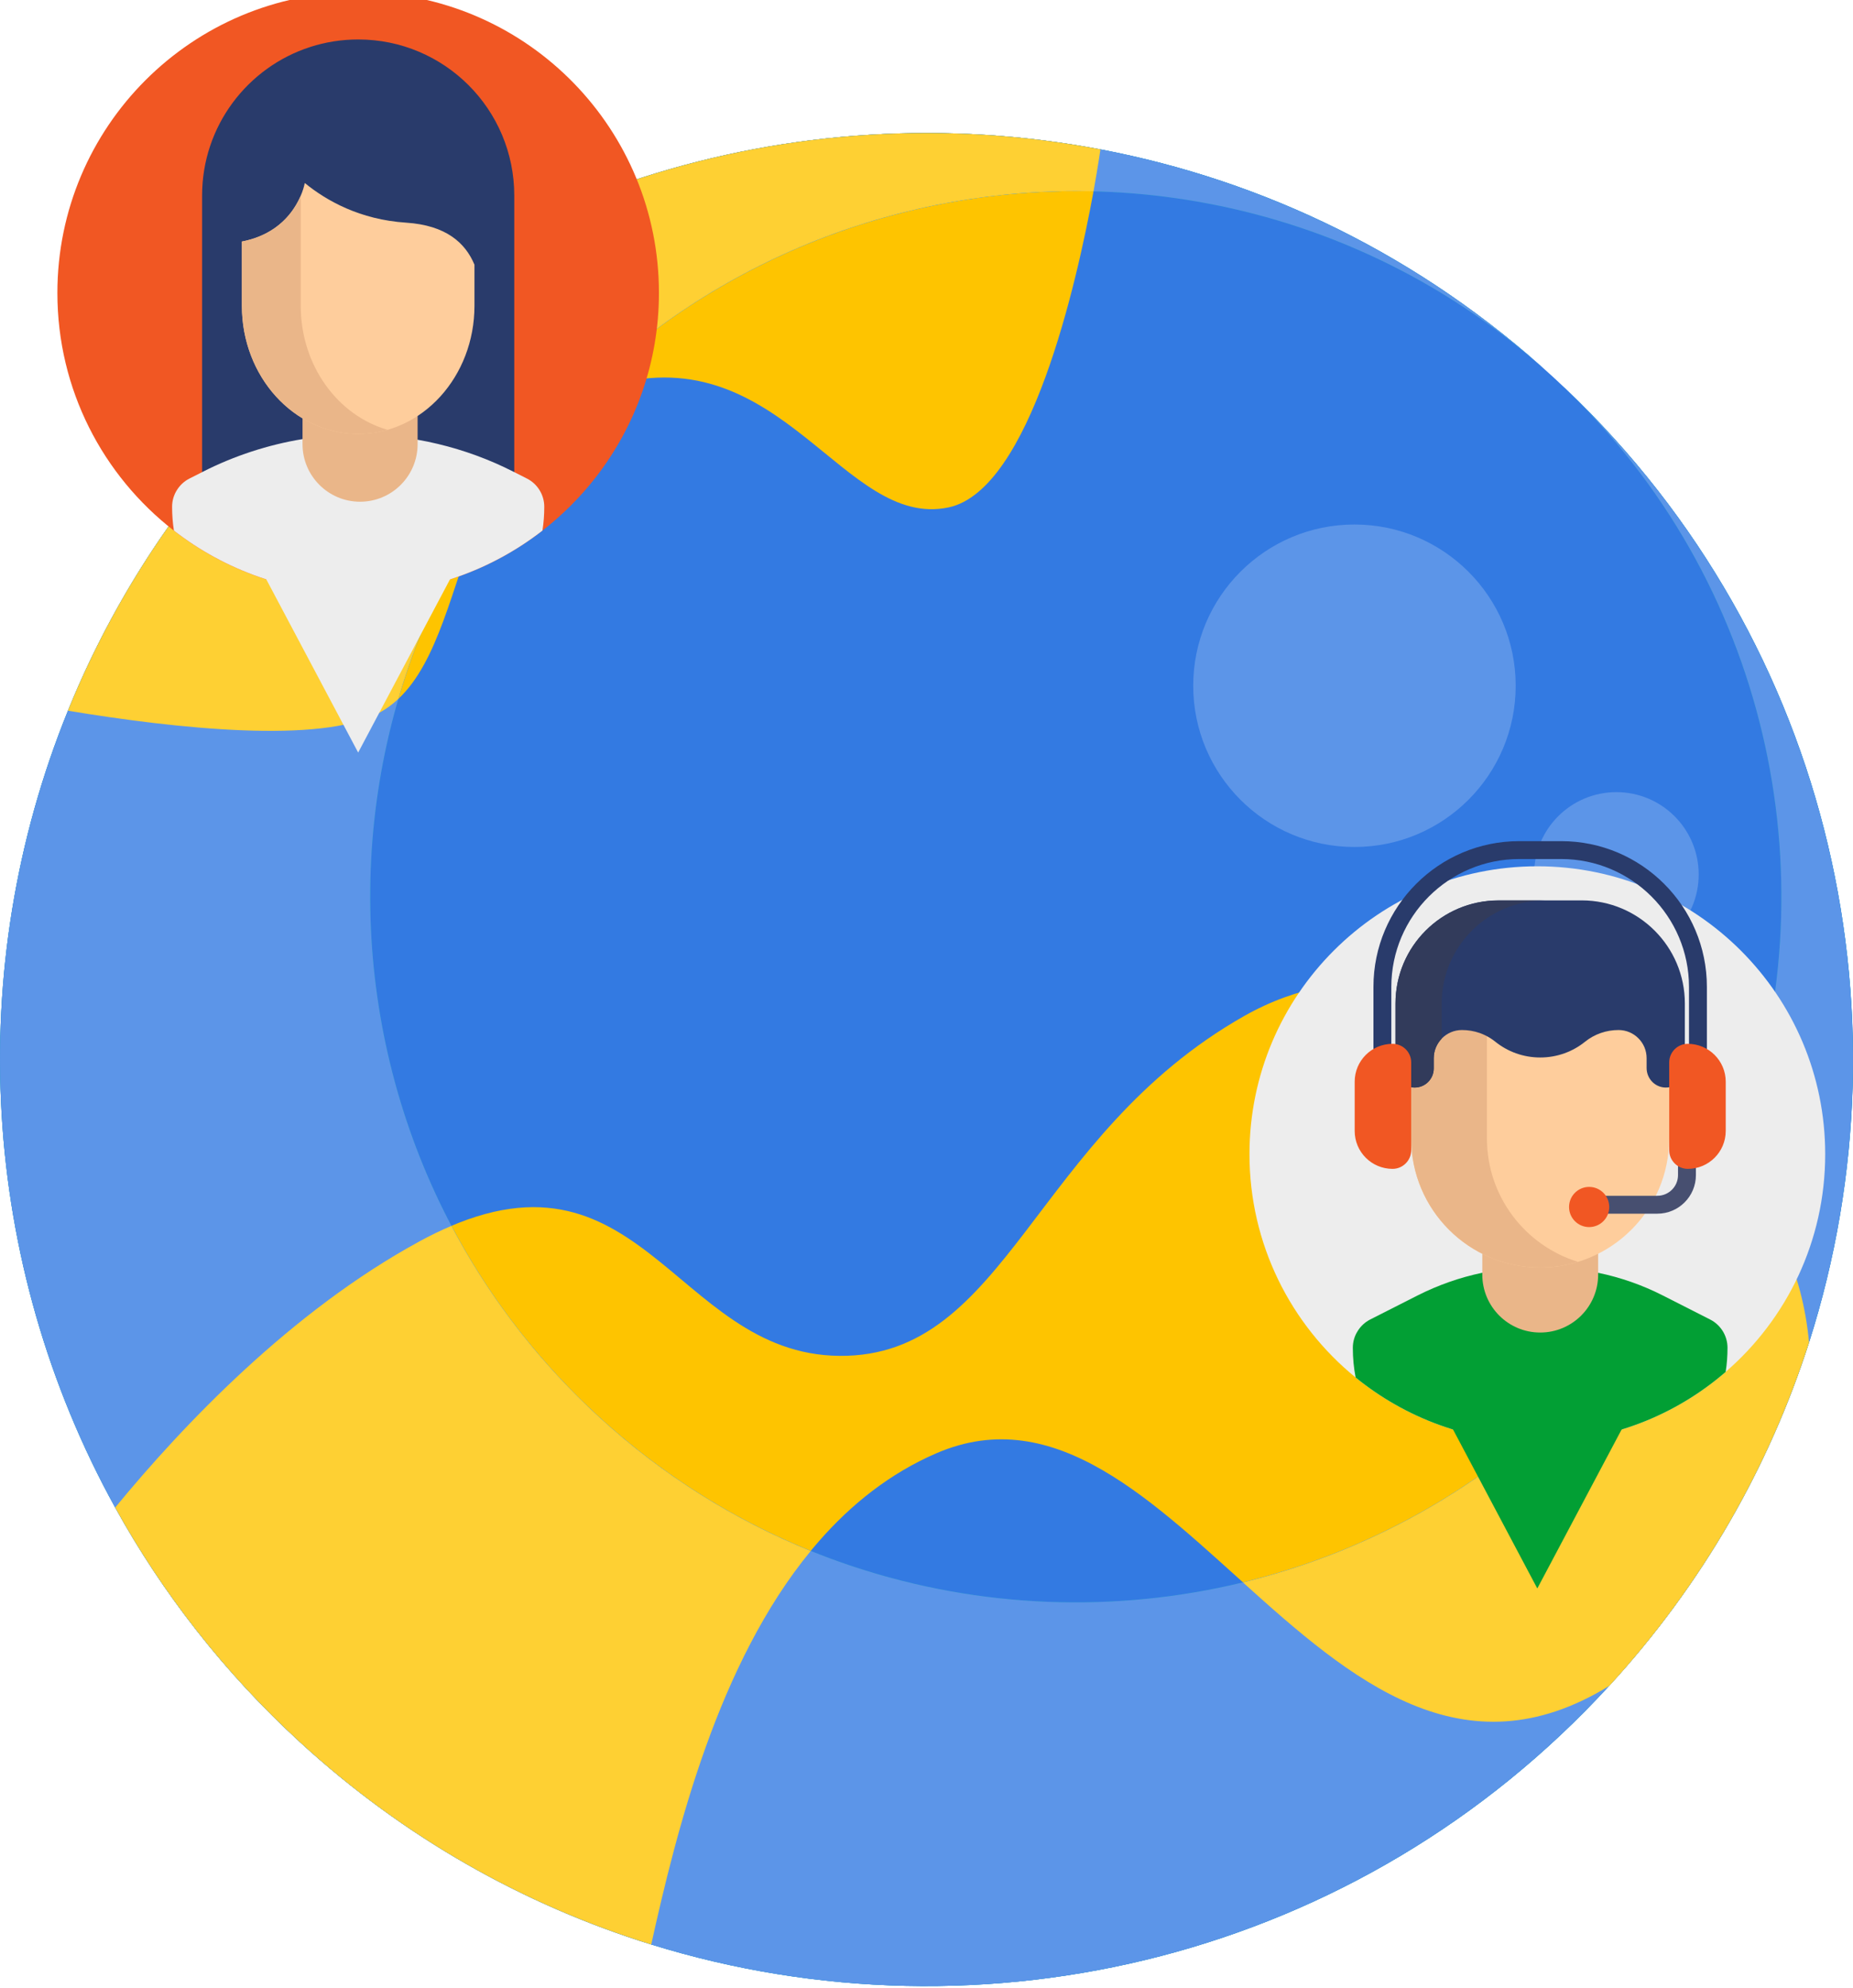
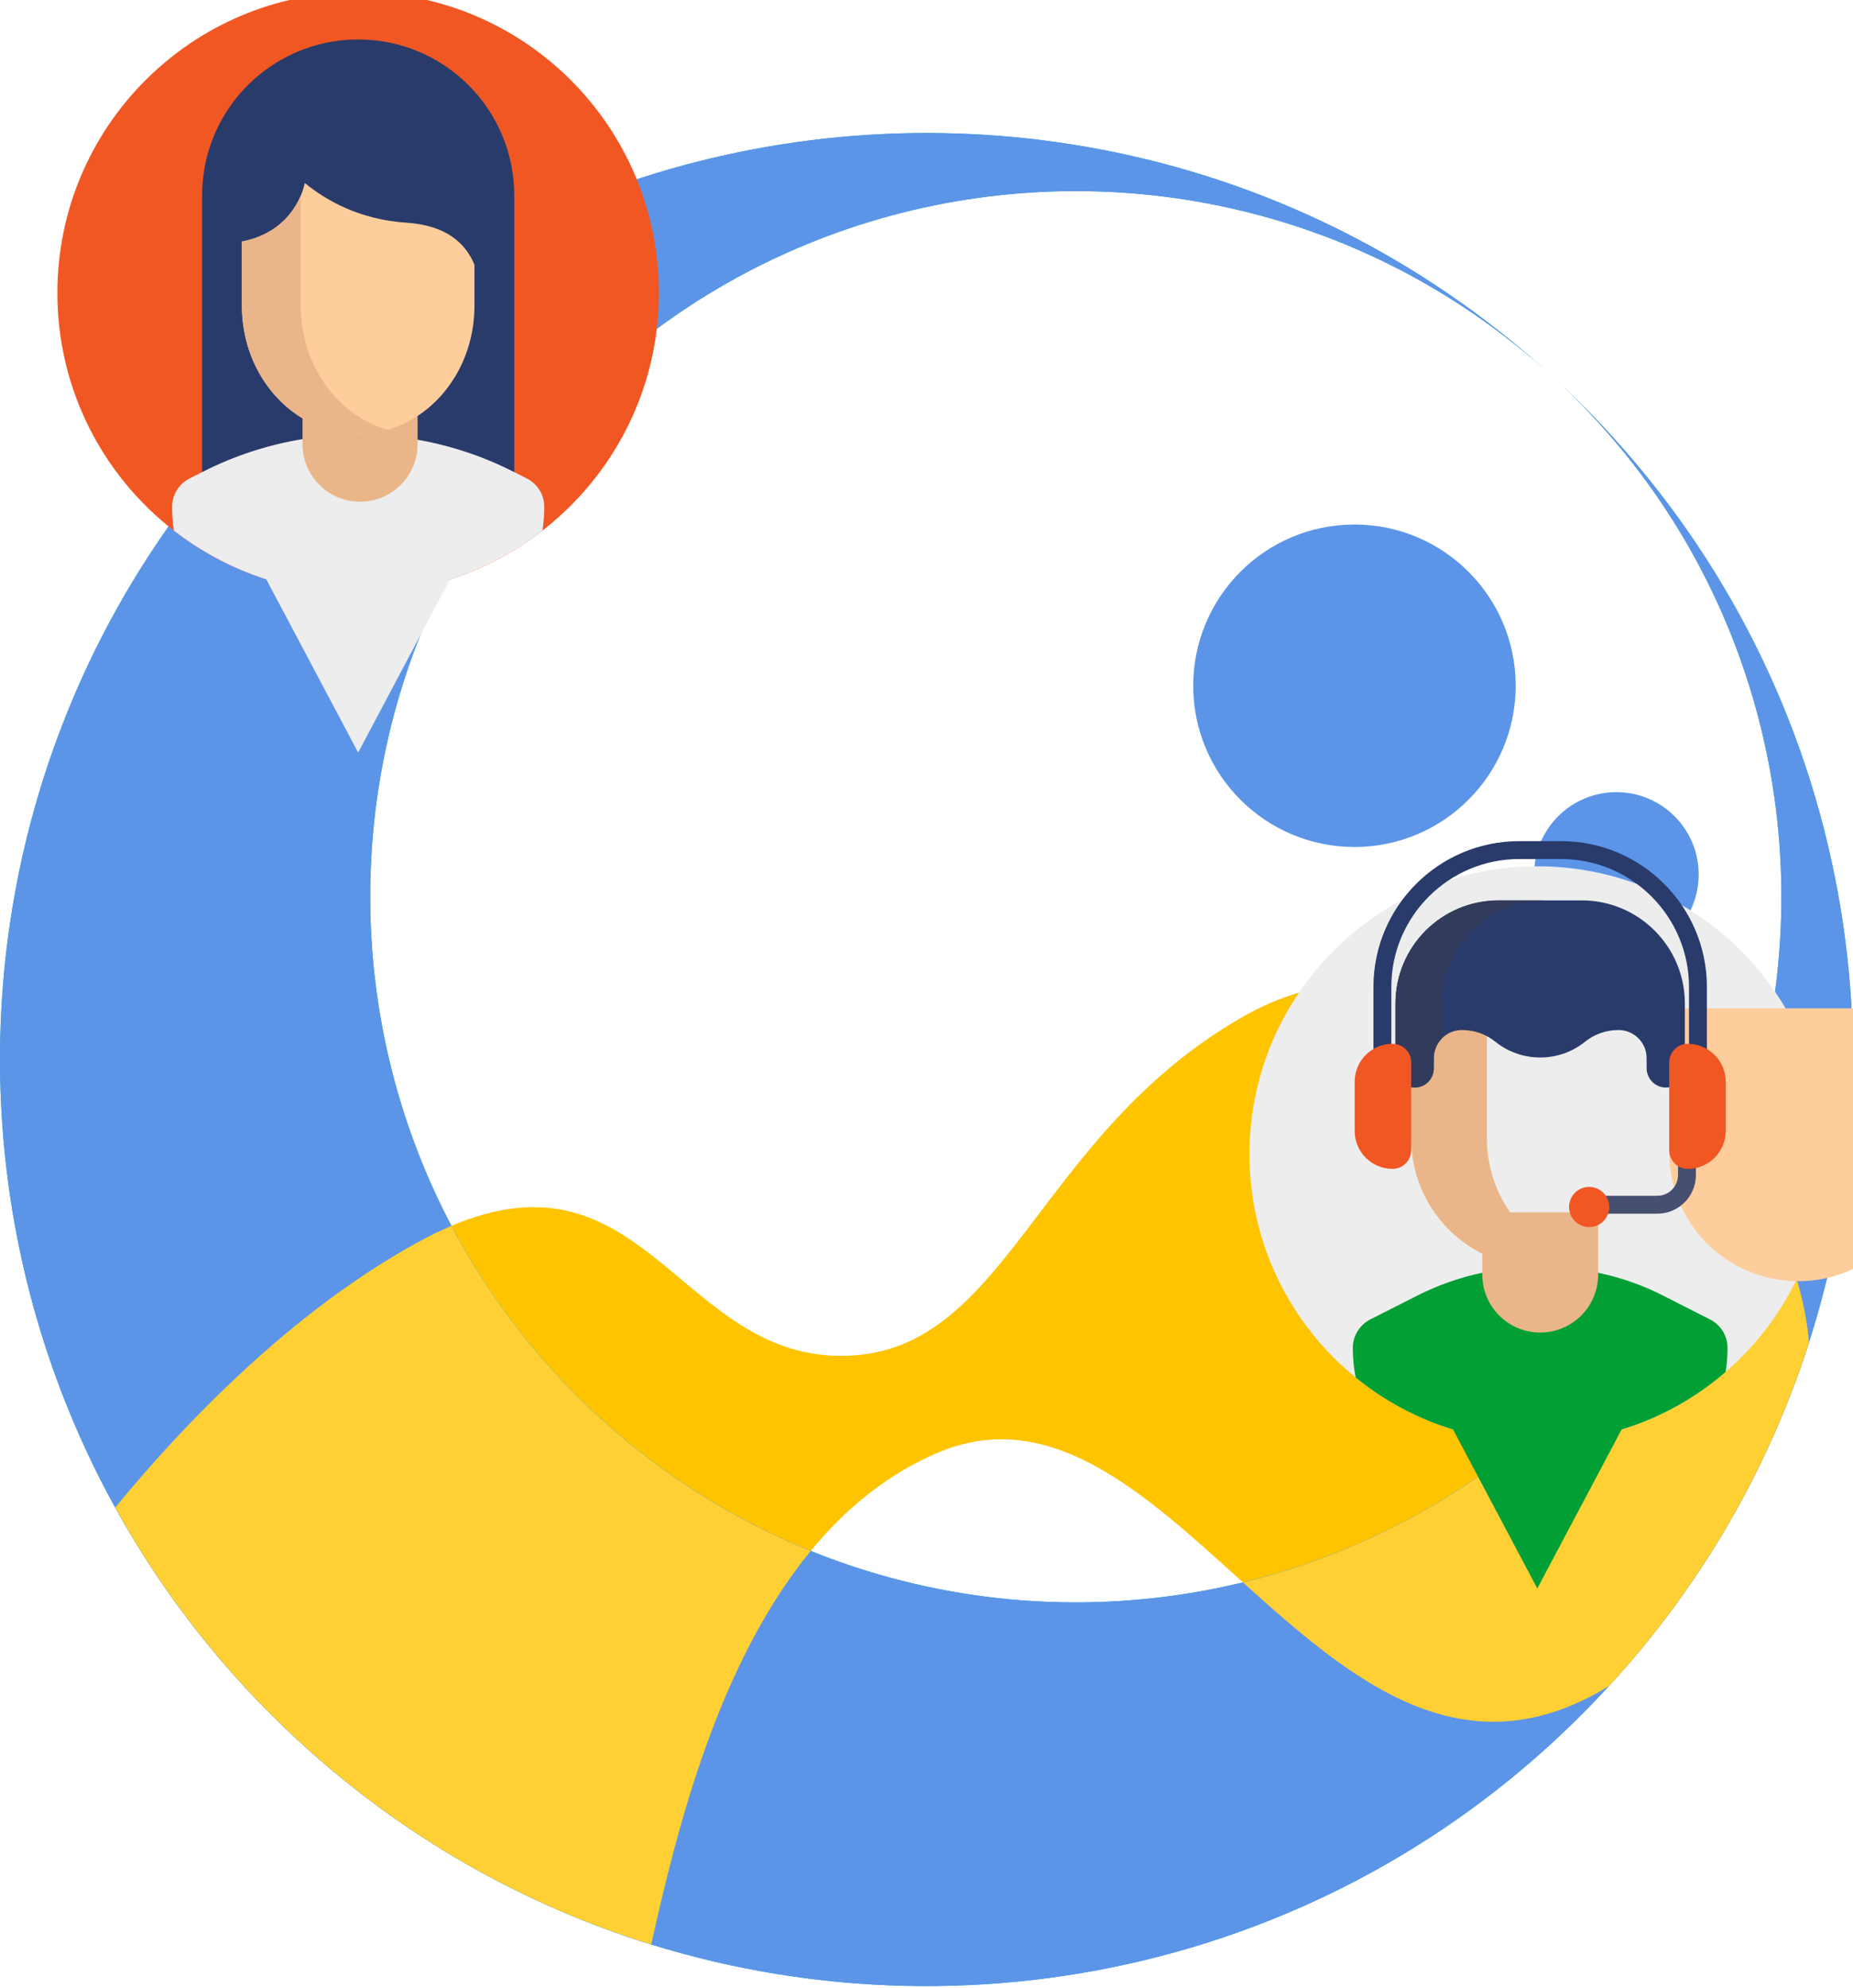
<svg xmlns="http://www.w3.org/2000/svg" version="1.1" id="Layer_1" x="0px" y="0px" width="48.787px" height="52.334px" viewBox="0.885 0 48.787 52.334" enable-background="new 0.885 0 48.787 52.334" xml:space="preserve">
  <g>
-     <path fill="#337AE2" d="M7.302,11.407c-2.024,2.207-3.565,4.684-4.627,7.304c-2.76,6.792-2.311,14.539,1.244,20.978   c1.244,2.254,2.87,4.347,4.872,6.183c2.743,2.516,5.907,4.285,9.241,5.321c8.734,2.709,18.632,0.375,25.222-6.81   c2.467-2.688,4.217-5.781,5.262-9.041c2.807-8.781,0.492-18.784-6.748-25.424c-3.465-3.179-7.602-5.167-11.908-5.985   C21.834,2.406,13.229,4.945,7.302,11.407z" />
    <g>
      <path fill="#FEC400" d="M3.918,39.688c1.244,2.254,2.87,4.347,4.872,6.183c2.743,2.516,5.907,4.285,9.241,5.321    c0.919-4.146,2.628-10.821,7.507-12.931c6.279-2.714,10.359,10.65,17.715,6.121c2.467-2.688,4.217-5.781,5.262-9.041    c-0.211-2.348-1.416-4.431-3.107-5.614c0,0-6.197-6.129-11.76-2.981c-5.563,3.148-6.24,8.992-10.663,8.95    c-4.421-0.041-5.267-6.169-11.062-3.011C8.558,34.519,5.713,37.506,3.918,39.688z" />
-       <path fill="#FEC400" d="M29.858,3.933c0,0-0.061,0.429-0.182,1.104c-0.438,2.392-1.662,7.865-3.818,8.322    c-2.765,0.584-4.379-4.463-8.862-3.223c-0.355,0.098-0.674,0.227-0.965,0.38c-1.316,0.692-2.029,1.9-2.547,3.194    c-0.001,0.001-0.002,0.003-0.002,0.004c-0.708,1.771-1.059,3.7-2.108,4.685c-0.001,0.001-0.002,0.002-0.005,0.004    c-0.154,0.146-0.324,0.27-0.511,0.37c-1.533,0.816-5.314,0.412-8.182-0.063c1.062-2.62,2.603-5.098,4.626-7.304    C13.228,4.946,21.834,2.406,29.858,3.933z" />
    </g>
    <path id="SVGCleanerId_0" fill="#17A3BF" d="M29.858,3.933c4.307,0.818,8.443,2.806,11.908,5.985   c-2.641-2.421-5.789-3.936-9.068-4.558c-6.111-1.164-12.666,0.771-17.18,5.692c-1.541,1.681-2.715,3.567-3.524,5.563   c-2.102,5.172-1.76,11.073,0.948,15.976c0.947,1.717,2.186,3.312,3.71,4.709c2.089,1.916,4.499,3.265,7.038,4.052   c6.651,2.064,14.19,0.287,19.209-5.185c1.879-2.048,3.211-4.403,4.006-6.886c2.139-6.688,0.375-14.306-5.139-19.363   c7.24,6.64,9.555,16.643,6.748,25.424c-1.045,3.261-2.795,6.353-5.262,9.041c-6.59,7.186-16.488,9.519-25.222,6.81   c-3.333-1.035-6.498-2.806-9.241-5.321c-2.002-1.835-3.627-3.929-4.872-6.183C0.363,33.25-0.086,25.502,2.674,18.711   c1.063-2.62,2.604-5.097,4.627-7.303C13.229,4.945,21.834,2.406,29.858,3.933z" />
    <g>
      <path id="SVGCleanerId_0_1_" fill="#5C95E8" d="M29.858,3.933c4.307,0.818,8.443,2.806,11.908,5.985    c-2.641-2.421-5.789-3.936-9.068-4.558c-6.111-1.164-12.666,0.771-17.18,5.692c-1.541,1.681-2.715,3.567-3.524,5.563    c-2.102,5.172-1.76,11.073,0.948,15.976c0.947,1.717,2.186,3.312,3.71,4.709c2.089,1.916,4.499,3.265,7.038,4.052    c6.651,2.064,14.19,0.287,19.209-5.185c1.879-2.048,3.211-4.403,4.006-6.886c2.139-6.688,0.375-14.306-5.139-19.363    c7.24,6.64,9.555,16.643,6.748,25.424c-1.045,3.261-2.795,6.353-5.262,9.041c-6.59,7.186-16.488,9.519-25.222,6.81    c-3.333-1.035-6.498-2.806-9.241-5.321c-2.002-1.835-3.627-3.929-4.872-6.183C0.363,33.25-0.086,25.502,2.674,18.711    c1.063-2.62,2.604-5.097,4.627-7.303C13.229,4.945,21.834,2.406,29.858,3.933z" />
    </g>
    <g>
      <path fill="#FED033" d="M48.514,35.342c-0.166-1.844-0.945-3.523-2.092-4.733c-0.811,1.993-1.982,3.879-3.523,5.558    c-2.584,2.817-5.834,4.654-9.289,5.494c2.842,2.563,5.793,5.093,9.645,2.723C45.719,41.694,47.471,38.602,48.514,35.342z" />
      <path fill="#FED033" d="M12.941,32.591c-0.058-0.104-0.115-0.211-0.17-0.317c-0.27,0.113-0.554,0.251-0.849,0.412    c-3.365,1.833-6.209,4.819-8.004,7.003c1.244,2.254,2.87,4.347,4.872,6.183c2.743,2.516,5.907,4.286,9.241,5.32    c0.671-3.024,1.761-7.398,4.199-10.359c-2.002-0.812-3.895-1.987-5.58-3.533C15.127,35.902,13.889,34.308,12.941,32.591z" />
-       <path fill="#FED033" d="M29.858,3.933c0,0-0.061,0.429-0.182,1.104c-4.95-0.124-9.919,1.722-13.646,5.479    c-1.316,0.692-2.029,1.901-2.547,3.194c-0.001,0.001-0.002,0.003-0.002,0.005c-0.587,0.931-1.083,1.902-1.487,2.899    c-0.238,0.586-0.446,1.183-0.621,1.786c-0.001,0.001-0.002,0.002-0.005,0.004c-0.155,0.146-0.324,0.27-0.512,0.37    c-1.533,0.816-5.314,0.412-8.182-0.063c1.062-2.62,2.604-5.098,4.626-7.304C13.228,4.946,21.834,2.406,29.858,3.933z" />
    </g>
    <g>
      <circle fill="#5C95E8" cx="36.546" cy="18.054" r="4.245" />
      <circle fill="#5C95E8" cx="43.442" cy="23.022" r="2.167" />
    </g>
    <path fill="#F15723" d="M18.234,7.711c0,1.827-0.619,3.509-1.659,4.849c-0.408,0.526-0.882,1-1.409,1.41   c-1.34,1.041-3.023,1.66-4.852,1.66c-1.828,0-3.511-0.619-4.851-1.66c-1.867-1.448-3.067-3.713-3.067-6.258   c0-4.374,3.544-7.919,7.918-7.919c0.082,0,0.162,0.001,0.243,0.004C14.819-0.077,18.234,3.418,18.234,7.711z" />
    <path fill="#293B6B" d="M14.425,5.148c0-2.27-1.84-4.109-4.109-4.109h-0.001c-0.439,0-0.863,0.069-1.26,0.197l0,0   C7.402,1.768,6.206,3.318,6.206,5.148v8.273l0.295-0.155v0.905h7.285V12.93l0.639,0.302V5.148L14.425,5.148z" />
    <path fill="#EDEDED" d="M15.215,13.343c0,0.213-0.016,0.422-0.048,0.626c-1.34,1.041-3.023,1.66-4.852,1.66   s-3.511-0.619-4.851-1.66c-0.032-0.204-0.048-0.413-0.048-0.626c0-0.158,0.044-0.308,0.124-0.436   c0.079-0.129,0.192-0.237,0.333-0.308l0.334-0.169l0.024-0.013c0.827-0.419,1.711-0.707,2.62-0.857   c0.482-0.079,0.973-0.119,1.464-0.119c0.527,0,1.05,0.045,1.565,0.136c0.18,0.031,0.358,0.069,0.535,0.111   c0.686,0.164,1.352,0.407,1.985,0.729l0.026,0.013l0.333,0.169C15.038,12.741,15.215,13.028,15.215,13.343z" />
    <path fill="#EAB689" d="M11.88,10.155v1.538c0,0.837-0.678,1.516-1.515,1.516l0,0c-0.836,0-1.515-0.679-1.515-1.516v-1.538H11.88z" />
    <path fill="#FECD9C" d="M11.576,5.862c-1.212-0.079-2.096-0.578-2.667-1.044c0,0,0,0.002-0.001,0.006l0,0   C8.89,4.921,8.643,6.092,7.254,6.359v1.692c0,1.863,1.371,3.374,3.061,3.374l0,0c1.691,0,3.062-1.51,3.062-3.374V6.969   C13.139,6.398,12.633,5.931,11.576,5.862z" />
    <path fill="#EAB689" d="M8.803,8.052V5.152c-0.168,0.395-0.581,1.021-1.55,1.207v1.692c0,1.863,1.371,3.374,3.062,3.374l0,0   c0.268,0,0.527-0.038,0.775-0.109C9.774,10.938,8.803,9.62,8.803,8.052z" />
    <g>
      <polygon fill="#EDEDED" points="10.315,19.813 7.659,14.806 10.315,14.171 12.97,14.806   " />
      <path fill="#EDEDED" d="M48.94,30.386c0,2.29-1.014,4.343-2.621,5.732c-1.328,1.151-3.063,1.848-4.959,1.848    c-1.813,0-3.477-0.638-4.783-1.7c-1.705-1.39-2.795-3.507-2.795-5.88c0-4.186,3.393-7.579,7.578-7.579S48.94,26.2,48.94,30.386z" />
    </g>
    <path fill="#029F34" d="M46.368,35.485c0,0.216-0.016,0.428-0.049,0.634c-1.328,1.15-3.063,1.847-4.959,1.847   c-1.813,0-3.477-0.638-4.783-1.7c-0.049-0.252-0.074-0.513-0.074-0.779c0-0.159,0.043-0.31,0.125-0.439   c0.078-0.13,0.193-0.238,0.334-0.31l1.242-0.63c0.541-0.274,1.115-0.476,1.705-0.599c0.176-0.037,0.352-0.066,0.529-0.089   l0.58-0.075l0.418-0.053l0.301,0.038l0.111,0.015h0.004l0.58,0.075c0.178,0.022,0.354,0.052,0.529,0.089   c0.592,0.123,1.166,0.323,1.705,0.598l1.242,0.631C46.19,34.88,46.368,35.169,46.368,35.485z" />
    <path fill="#EAB689" d="M42.962,31.918v1.639c0,0.843-0.684,1.525-1.525,1.525l0,0c-0.844,0-1.525-0.683-1.525-1.525v-1.639H42.962   z" />
-     <path fill="#FECD9C" d="M44.833,26.546l-6.793-0.361v3.789c0,1.876,1.52,3.396,3.396,3.396l0,0c1.875,0,3.396-1.521,3.396-3.396   V26.546L44.833,26.546z" />
+     <path fill="#FECD9C" d="M44.833,26.546v3.789c0,1.876,1.52,3.396,3.396,3.396l0,0c1.875,0,3.396-1.521,3.396-3.396   V26.546L44.833,26.546z" />
    <path fill="#EAB689" d="M40.034,29.974v-3.683l-1.994-0.106v3.789c0,1.876,1.52,3.396,3.396,3.396l0,0   c0.346,0,0.682-0.053,0.996-0.149C41.044,32.795,40.034,31.503,40.034,29.974z" />
    <path fill="#293B6B" d="M45.245,26.419v1.711c0,0.139-0.055,0.265-0.146,0.355c-0.094,0.095-0.225,0.151-0.367,0.147   c-0.277-0.006-0.494-0.238-0.494-0.514v-0.259c0-0.205-0.082-0.39-0.217-0.524c-0.133-0.134-0.318-0.217-0.523-0.217   c-0.32,0-0.631,0.107-0.881,0.308c-0.322,0.26-0.732,0.415-1.18,0.415s-0.859-0.155-1.182-0.415   c-0.043-0.034-0.086-0.066-0.133-0.095c0-0.001-0.002-0.001-0.002-0.001c-0.088-0.055-0.182-0.1-0.277-0.134   c-0.15-0.052-0.309-0.078-0.467-0.078c-0.41,0-0.742,0.332-0.742,0.742v0.269c0,0.139-0.057,0.265-0.148,0.356   c-0.09,0.091-0.217,0.146-0.355,0.146c-0.277,0-0.504-0.226-0.504-0.504v-1.71c0-1.498,1.215-2.712,2.713-2.712h2.193   C44.03,23.707,45.245,24.922,45.245,26.419z" />
    <path fill="#323B5B" d="M38.843,26.419c0-1.498,1.215-2.712,2.713-2.712h-1.217c-1.498,0-2.713,1.214-2.713,2.712v1.711   c0,0.278,0.227,0.503,0.504,0.503c0.139,0,0.266-0.056,0.355-0.146c0.092-0.092,0.148-0.218,0.148-0.356v-0.269   c0-0.2,0.08-0.382,0.209-0.516V26.419L38.843,26.419L38.843,26.419z" />
    <g>
      <path fill="#293B6B" d="M45.825,29.127h-0.471v-3.145c0-1.856-1.51-3.366-3.365-3.366h-1.105c-1.855,0-3.367,1.51-3.367,3.366    v3.145h-0.471v-3.145c0-2.116,1.721-3.837,3.838-3.837h1.105c2.115,0,3.836,1.721,3.836,3.837V29.127z" />
      <path fill="#474F70" d="M44.52,31.953h-1.559v-0.471h1.559c0.301,0,0.545-0.244,0.545-0.545v-0.71h0.471v0.71    C45.536,31.498,45.081,31.953,44.52,31.953z" />
    </g>
    <g>
      <path fill="#F15723" d="M45.323,27.481L45.323,27.481c-0.271,0-0.49,0.219-0.49,0.49v2.311c0,0.271,0.219,0.491,0.49,0.491l0,0    c0.551,0,0.998-0.447,0.998-0.998v-1.297C46.321,27.928,45.874,27.481,45.323,27.481z" />
      <path fill="#F15723" d="M37.55,27.481L37.55,27.481c0.27,0,0.49,0.219,0.49,0.49v2.311c0,0.271-0.221,0.491-0.49,0.491l0,0    c-0.553,0-0.998-0.447-0.998-0.998v-1.297C36.552,27.928,36.997,27.481,37.55,27.481z" />
      <circle fill="#F15723" cx="42.725" cy="31.777" r="0.529" />
    </g>
    <polygon fill="#029F34" points="41.36,41.82 38.706,36.813 41.36,36.146 44.016,36.813  " />
  </g>
</svg>